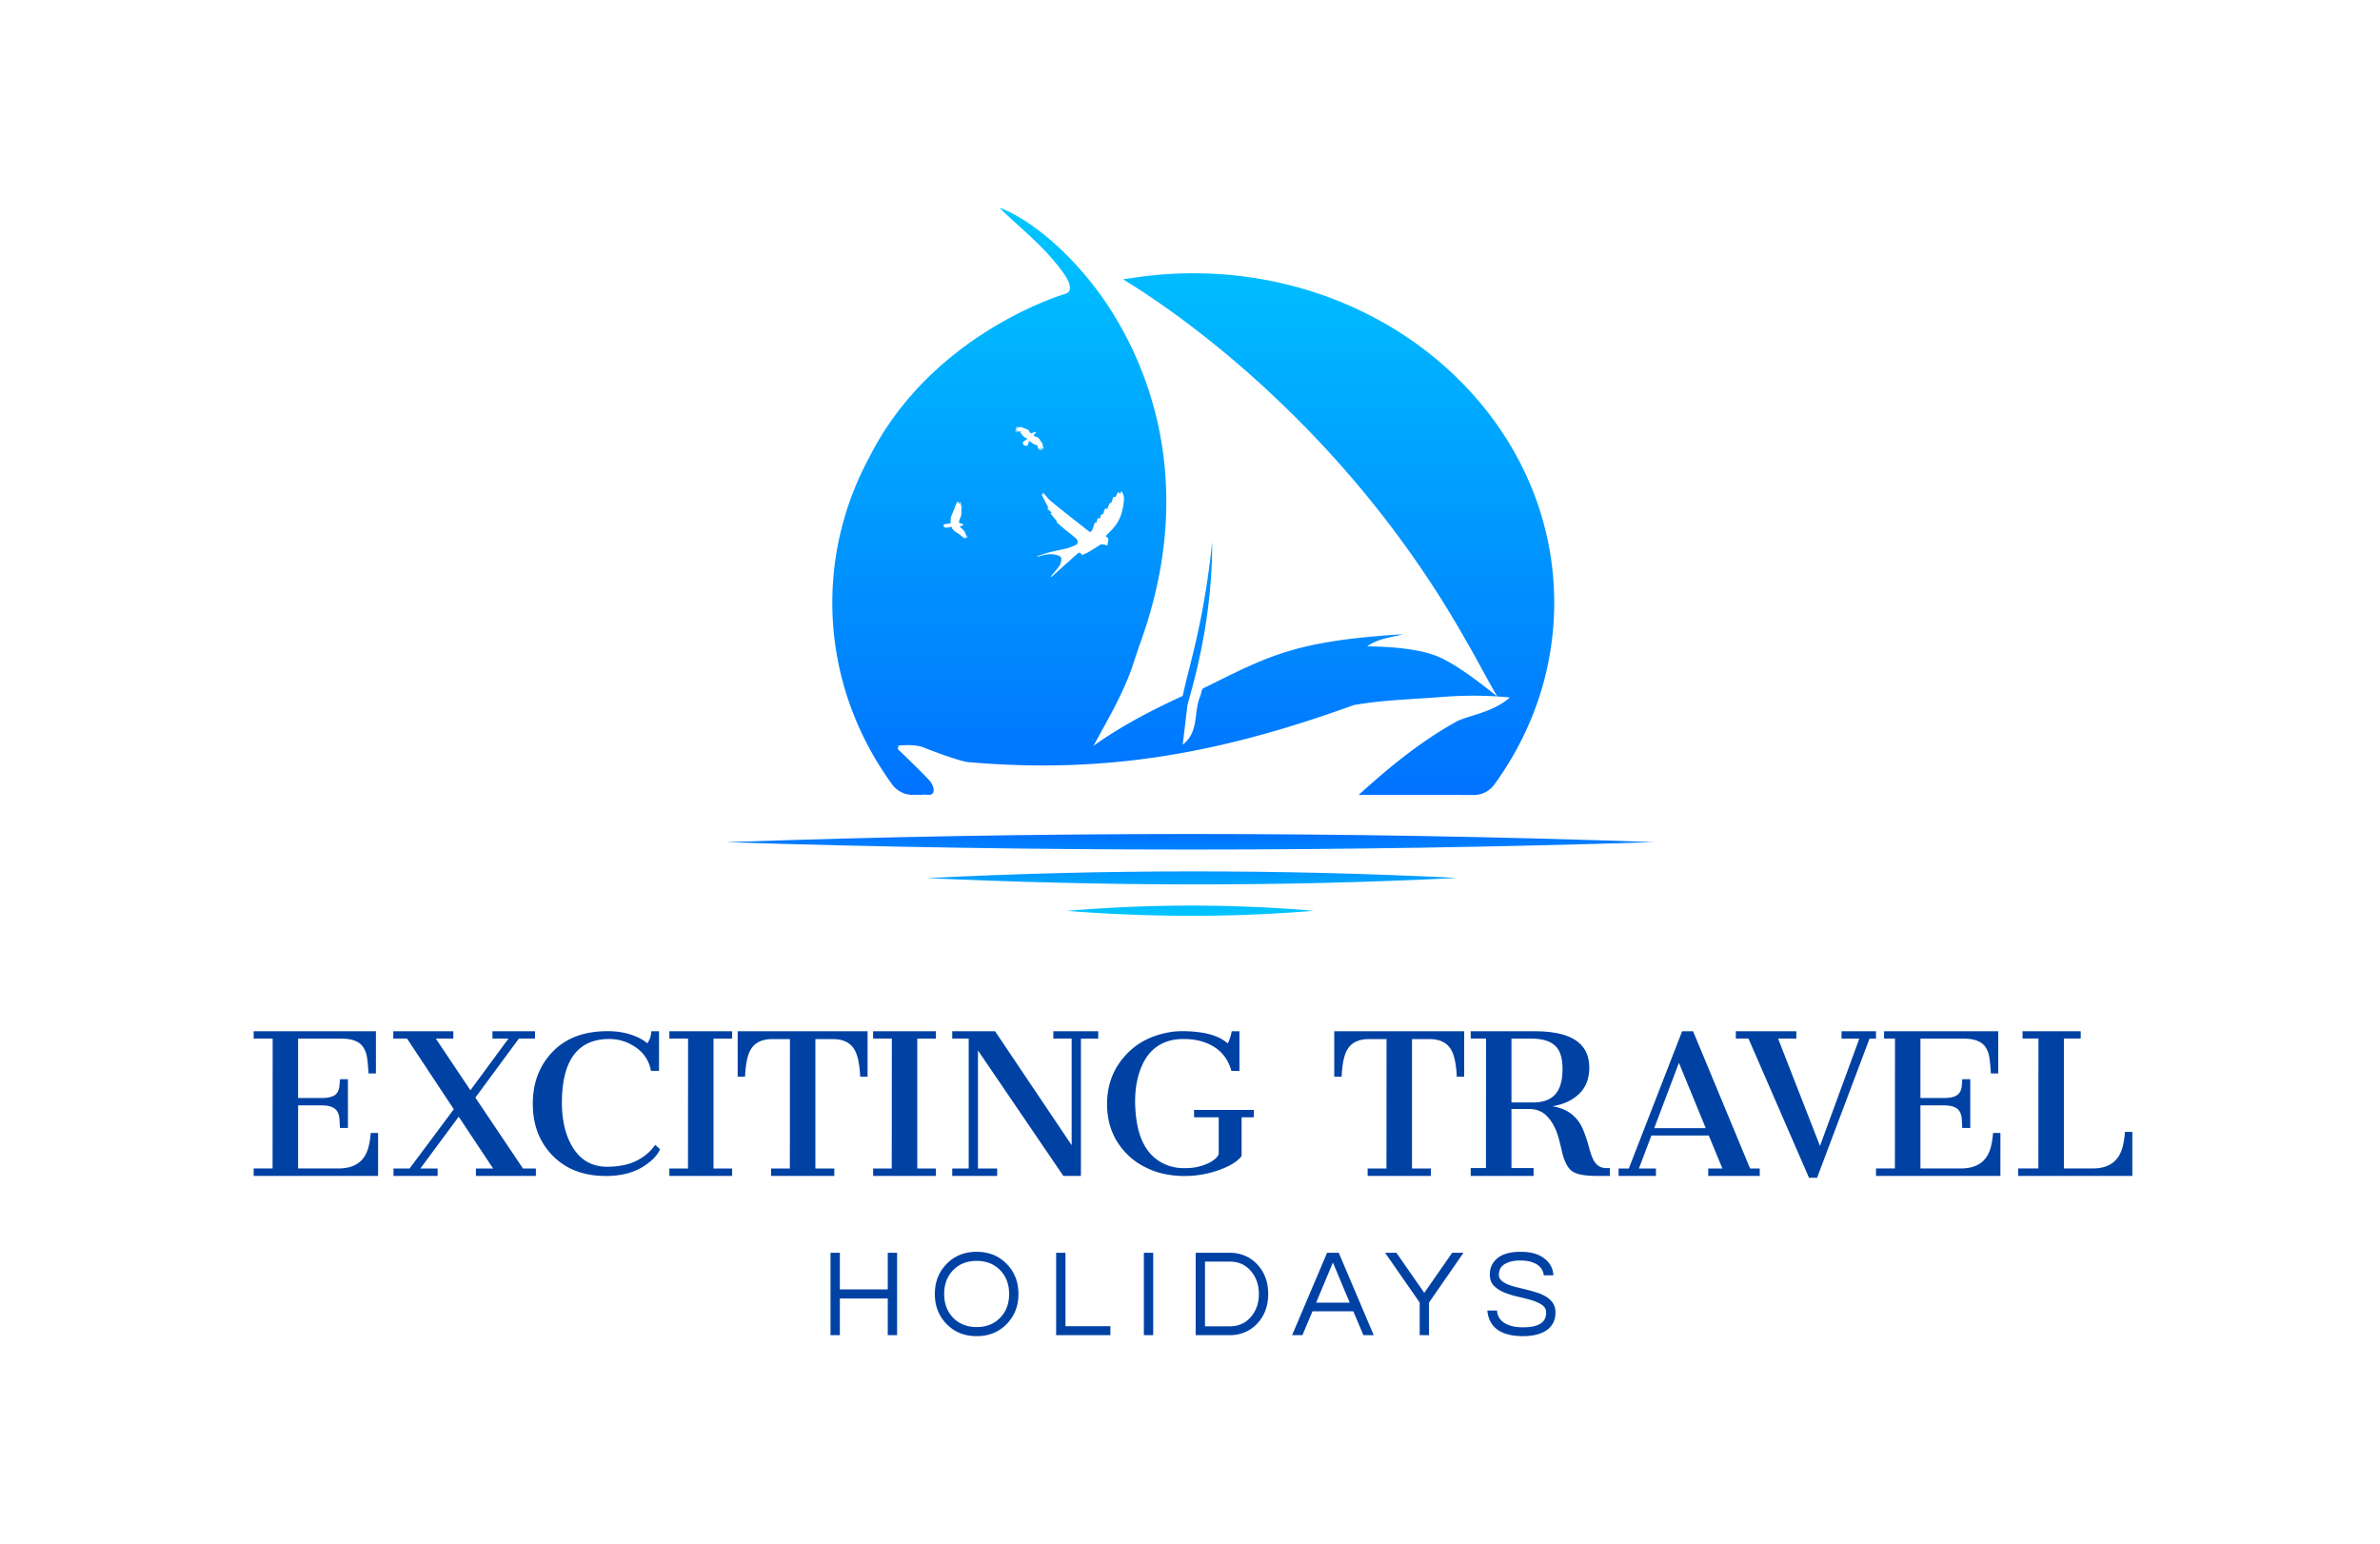
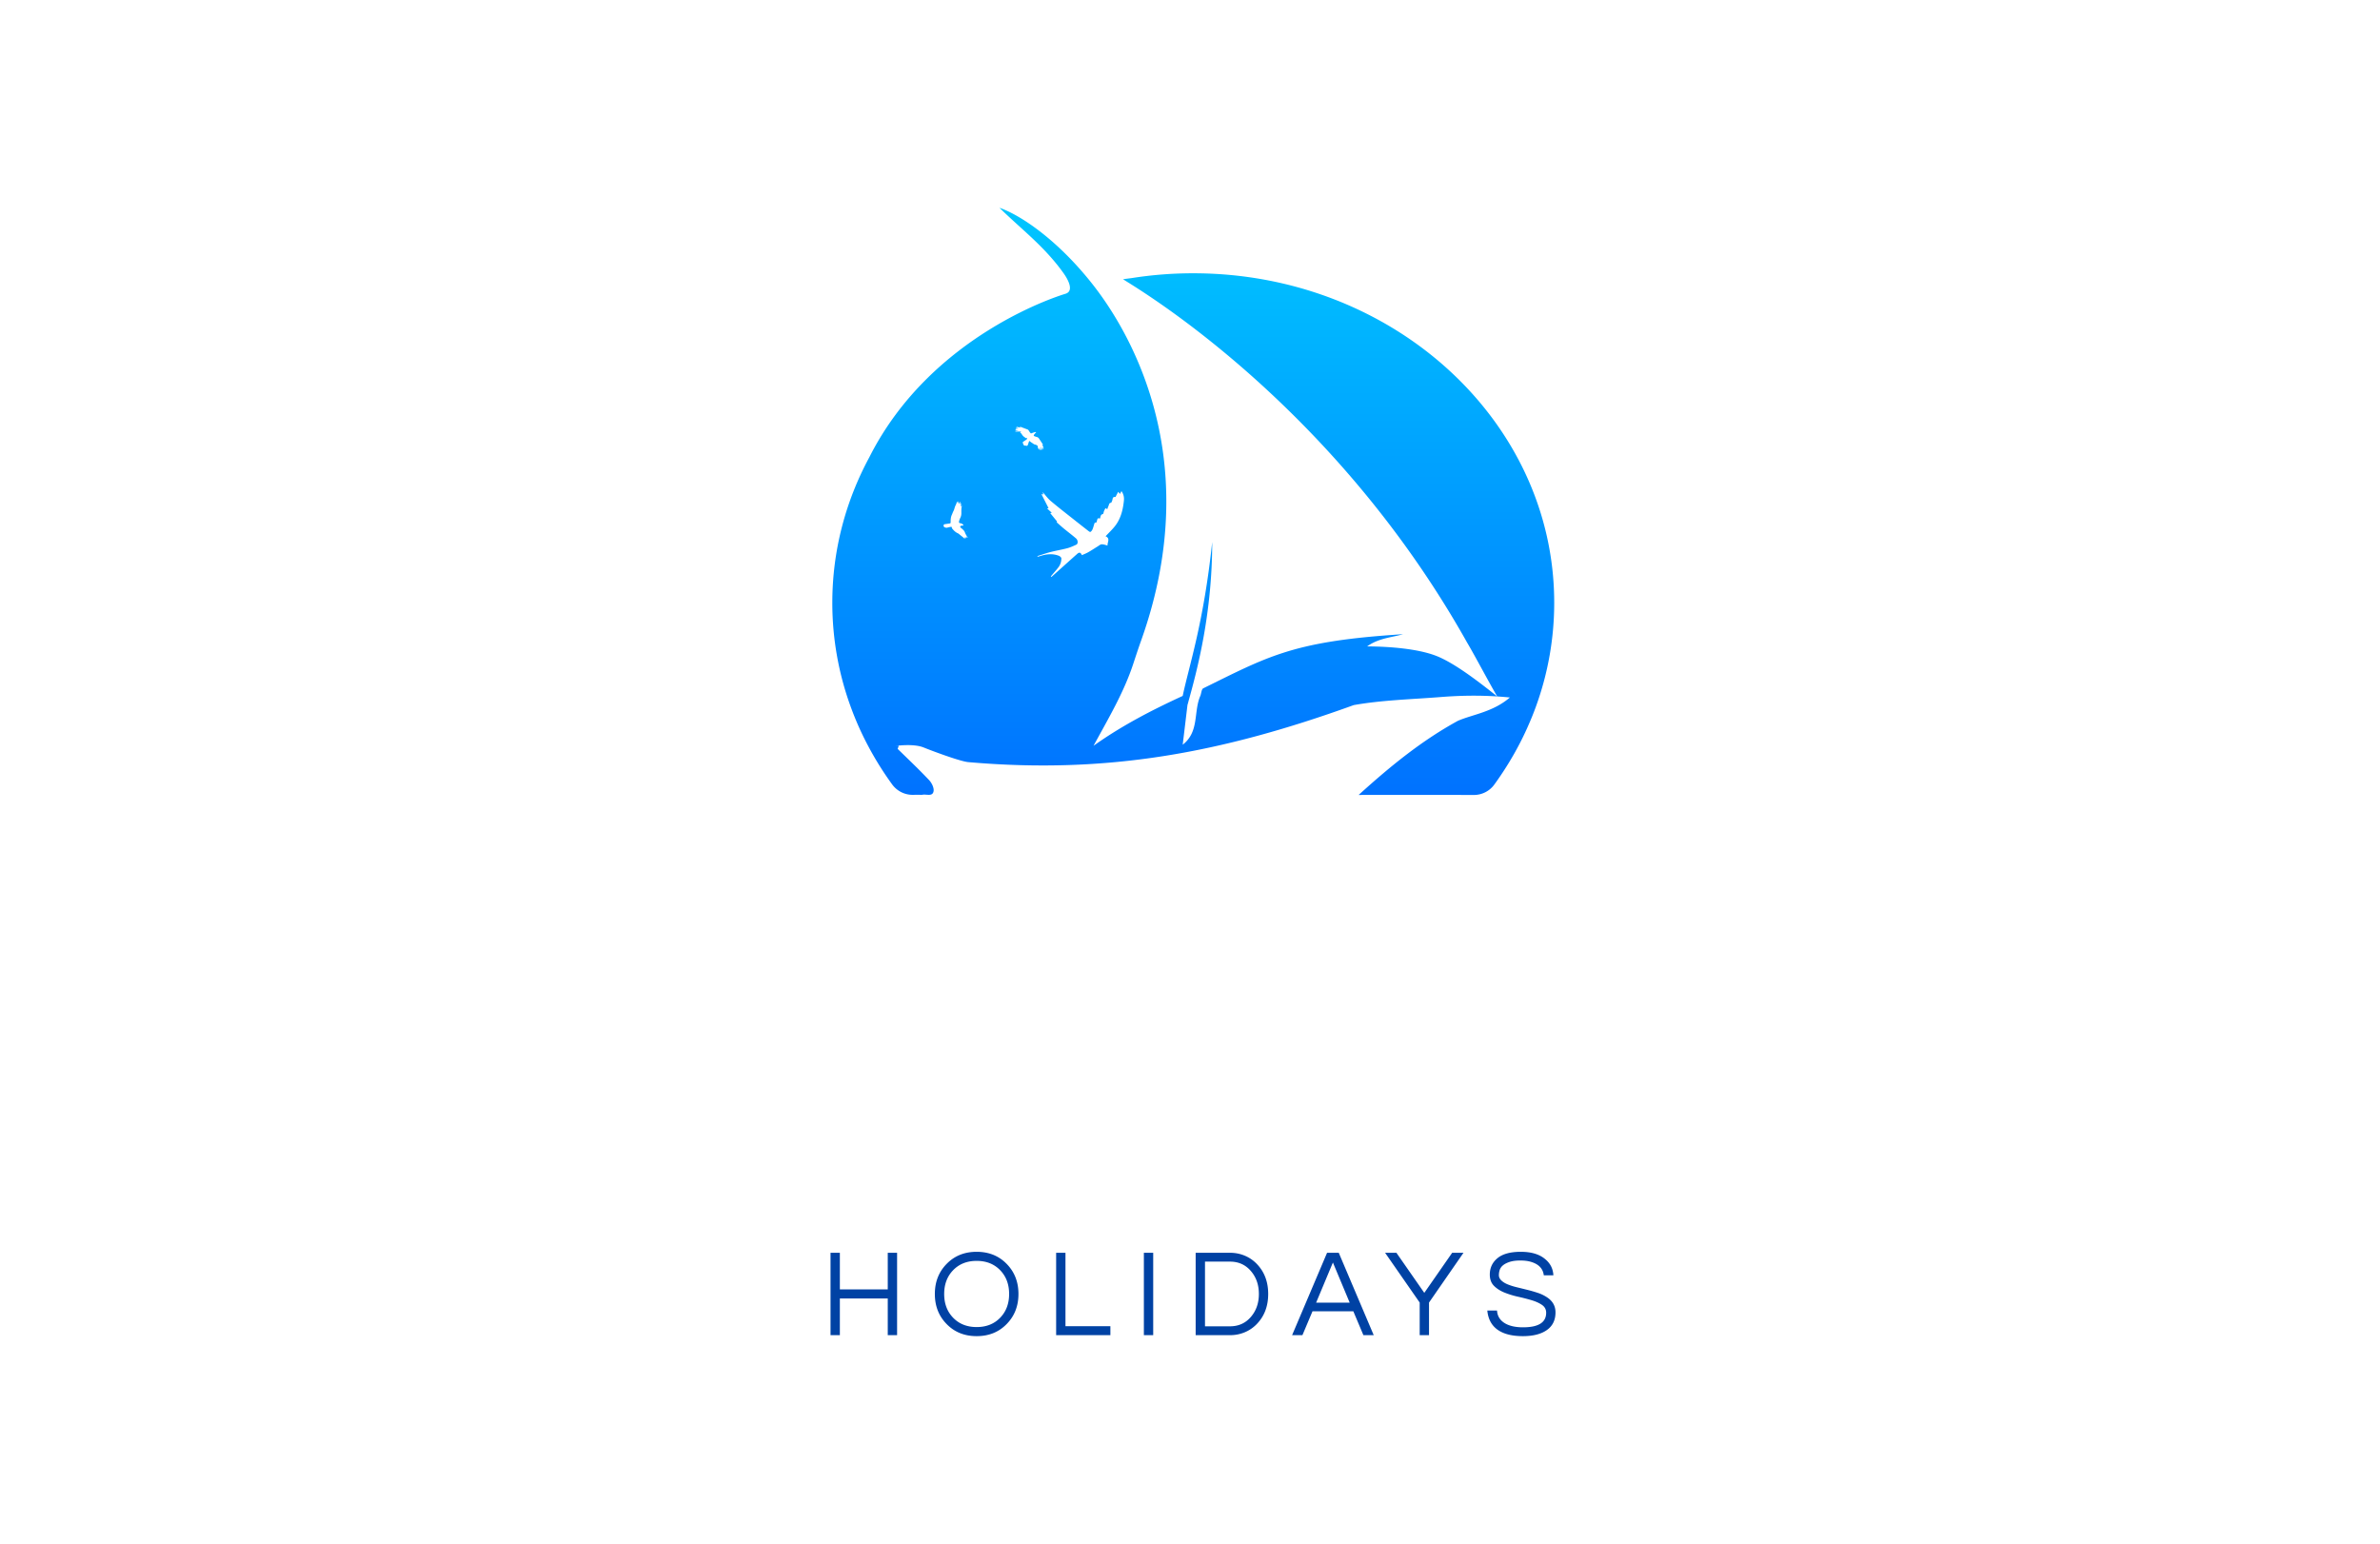
<svg xmlns="http://www.w3.org/2000/svg" width="1919.887" height="1245.718" viewBox="0 0 7652 4965">
  <defs>
    <style> .cls-1 { fill: #0042a4; } .cls-1, .cls-2, .cls-3 { fill-rule: evenodd; } .cls-2 { fill: url(#linear-gradient); } .cls-3 { fill: url(#linear-gradient-2); } </style>
    <linearGradient id="linear-gradient" x1="3826" y1="2944.72" x2="3826" y2="2682.03" gradientUnits="userSpaceOnUse">
      <stop offset="0" stop-color="#00c6ff" />
      <stop offset="1" stop-color="#0072ff" />
    </linearGradient>
    <linearGradient id="linear-gradient-2" x1="3836.5" y1="2556.16" x2="3836.5" y2="668" gradientUnits="userSpaceOnUse">
      <stop offset="0" stop-color="#0072ff" />
      <stop offset="1" stop-color="#00c6ff" />
    </linearGradient>
  </defs>
  <path id="HOLIDAYS" class="cls-1" d="M2854.26,4028.28v117.6h-154v-117.6h-30v264.8h30v-118h154v118h30v-264.8h-30Zm188.6,36.4q-37.2,38.4-37.2,96t37.2,96q37.995,39.6,97.2,39.6t97.2-39.6q37.2-38.4,37.2-96t-37.2-96q-38.01-39.6-97.2-39.6t-97.2,39.6h0Zm20.8,171.6q-28.005-29.595-28-75.6,0-45.99,28-75.6,29.19-30.795,76.4-30.8,47.19,0,76.4,30.8,27.99,29.61,28,75.6t-28,75.6q-29.205,30.81-76.4,30.8t-76.4-30.8h0Zm331.96-208v264.8h174.4v-28.8h-144.4v-236h-30Zm312.07,0h-30v264.8h30v-264.8Zm136.52,0v264.8h111.6a119.355,119.355,0,0,0,45.6-9,114.145,114.145,0,0,0,38.8-26.2q37.2-37.995,37.2-97.2t-37.2-97.2a114.289,114.289,0,0,0-38.8-26.2,119.355,119.355,0,0,0-45.6-9h-111.6Zm30,236.4v-208h80.4q41.595,0,67.6,30.8,25.2,29.61,25.2,73.2t-25.2,73.2q-26.01,30.81-67.6,30.8h-80.4Zm430.08-236.4h-37.6l-112.4,264.8h33.2l32.4-76.8h131.2l32.4,76.8h33.2Zm-72.8,160.4,54-129.2,54,129.2h-108Zm362.99-.4,110.8-160h-36.4l-89.59,128.8-89.61-128.8h-36.4l111.2,160v104.8h30v-104.8Zm258.84-130.6q13.8-4.59,34-4.6t33.8,4q38.4,10.8,42.4,43.6h30.8q-1.59-32-26.8-52.4-27.6-23.19-78-23.2-50,0-74.8,20.4t-24.8,52.8q0,22.8,13.4,36.2t33.6,21.6a272.6,272.6,0,0,0,43.6,13.4q23.4,5.2,43.6,11.2t33.6,15.2q13.41,9.21,13.4,25.2,0,46.8-74.4,46.8-35.6,0-57.2-12.4-24.8-14.4-26.4-41.6h-31.2q3.6,38.4,29.6,59.2,29.2,23.2,84.8,23.2,49.2,0,77-19.6t27.8-56.8q0-31.2-28.4-49.2a122.931,122.931,0,0,0-29.2-13.8q-16.4-5.4-33.4-9.6t-33.4-8.2a209.333,209.333,0,0,1-29.2-9.2q-12.8-5.19-20.6-12.8-7.8-7.59-7.8-16.6a54.8,54.8,0,0,1,2.6-17,33.029,33.029,0,0,1,10.2-14.6Q4839.525,4062.28,4853.32,4057.68Z" />
-   <path id="EXCITING_TRAVEL" data-name="EXCITING TRAVEL" class="cls-1" d="M815.555,3781.04H1215.61V3642.88H1191.9a266.429,266.429,0,0,1-6.39,42.47q-17.025,71.67-96.97,71.67H958.431V3554.26h76q25.23,0,39.37,8.8t17.17,30.89q0.6,6.39,1.07,16,0.45,9.6,1.06,16.96h25.53V3470.05H1093.1q-0.615,6.315-1.06,12.76c-0.31,4.3-.67,8.37-1.07,12.18q-3.045,19.785-16.87,27.67t-39.67,7.89h-76V3339.64H1097.36q54.105,0,71.74,29.52,8.805,14.43,11.55,35.13t4.25,47.31h23.72V3315.93H815.555v23.71h61.1l-0.3,417.38h-60.8v24.02Zm449.525,0h141.96v-23.72h-55.63l123.42-166.58,110.66,166.58h-55.33v23.72h192.73v-23.72h-41.34l-153.21-227.99,139.83-189.69h51.99v-23.71h-136.8v23.71h51.37l-122.2,165.98-111.26-165.98h56.24v-23.71H1264.47v23.71h44.39l150.17,227.08-142.27,190.6h-51.68v23.72Zm795.68-440.4q-45.6-25.005-107.01-25.01-113.385,0-177.07,66.29-63.69,66.315-63.69,167.46t63.84,166.55q63.84,65.415,171.45,65.41,75.69,0,125.85-34.24,36.48-24.7,48.03-51.8l-15.8-14.14q-21.9,32.4-60.35,51.39t-94.08,19q-72.96,0-111.26-63.57-33.135-54.99-34.05-138.08-1.215-209.04,152.6-209.04,46.215,0,85.58,27.34t48.18,75.1h25.84V3315.93h-24.93q-0.615,21.885-12.76,38.74a104.544,104.544,0,0,0-20.37-14.03h0Zm91.29,440.4H2353.9v-23.72h-59.88V3339.64h59.88v-23.71H2152.05v23.71h60.19l-0.3,417.68h-59.89v23.72Zm326.94,0h203.37v-23.72h-60.8V3341.16h56.24q49.845,0,69.61,34.2,15.495,26.8,18.24,86.89h23.71V3315.93H2371.68v146.32h23.71q2.73-60.7,17.93-86.89,19.755-34.2,69.92-34.2h56.54l-0.3,416.16h-60.49v23.72Zm328.2,0h201.85v-23.72h-59.89V3339.64h59.89v-23.71H2807.19v23.71h60.19l-0.3,417.68h-59.89v23.72Zm254.39,0h144.4v-23.72h-61.71V3377.64l274.5,403.4h56.54v-441.4h55.63v-23.71H3386.55v23.71h58.97v342.6l-246.23-366.31H3061.58v23.71h52.9v417.68h-52.9v23.72Zm674.39-456.81q-65.97,16.905-110.05,61.4-66.57,66.75-66.57,164.49t66.27,162.99q32.22,31.755,78.89,49.99,46.65,18.24,103.96,18.24a326.586,326.586,0,0,0,111.11-19.3q53.8-19.3,72.35-45.15V3592.56h39.21v-23.71H3839.02v23.71h79.34V3709.6q-0.915,6.375-9.12,14.44t-22.34,15.2a162.059,162.059,0,0,1-33.29,12q-19.155,4.875-46.51,4.87a154.186,154.186,0,0,1-51.68-8.58q-86.625-31.35-102.14-150.84-10.935-85.77,10.34-149.65,35.265-106.185,141.96-106.18,57.45,0,98.19,25.47t55.33,76.97h25.84V3315.93h-24.63q-6.69,30.075-13.37,39.02-43.17-39.315-147.74-39.32-29.8,0-63.23,8.6h0Zm661.17,456.81h203.37v-23.72h-60.8V3341.16h56.24q49.845,0,69.61,34.2,15.51,26.8,18.24,86.89h23.71V3315.93H4289.83v146.32h23.71q2.73-60.7,17.93-86.89,19.77-34.2,69.92-34.2h56.54l-0.3,416.16h-60.49v23.72Zm331.39-465.11v23.71h49.25l-0.31,416.16h-48.94v25.24h202.15V3755.8h-71.13V3565.81h55.63q33.735,0,55.02,19.76t34.66,54.41q6.375,16.125,16.41,60.19,10.95,48.345,31.92,64.75,20.67,16.125,80.25,16.12h42.87l-0.61-25.24h-12.16q-27.36,0-41.34-27.96-6.39-12.465-14.44-42.41a414.061,414.061,0,0,0-18.7-54.87q-26.445-61.71-97.88-73.57,54.1-8.745,86.33-40.17t32.22-84.29q0-116.595-174.79-116.6H4728.53Zm131.02,228.9V3339.64H4924q56.835,0,80.55,27.76,19.155,22.335,19.15,69.41t-16.41,72.72q-22.5,35.31-77.82,35.3h-69.92Zm344.42,236.21h120.07v-23.72h-54.71l40.12-106.09h184.53l43.77,106.09h-45.6v23.72h165.68v-23.72h-31.01l-183.31-441.39h-35.26L5236.8,3757.32h-32.83v23.72Zm114.6-153.52,79.34-210.06,86.34,210.06H5318.57Zm497.67,159.6h25.84l168.71-447.48h46.82v-23.71h-136.8v23.71h57.15L5851.5,3684.67l-134.67-345.03h58.67v-23.71H5580.95v23.71h40.73Zm215.32-6.08h400.05V3642.88H6407.9a266.429,266.429,0,0,1-6.39,42.47q-17.025,71.67-96.97,71.67H6174.43V3554.26h76q25.23,0,39.37,8.8t17.17,30.89q0.615,6.39,1.07,16t1.06,16.96h25.54V3470.05H6309.1q-0.615,6.315-1.06,12.76c-0.31,4.3-.66,8.37-1.07,12.18q-3.045,19.785-16.87,27.67t-39.67,7.89h-76V3339.64h138.93q54.105,0,71.74,29.52,8.805,14.43,11.55,35.13t4.26,47.31h23.71V3315.93H6031.56v23.71h61.1l-0.31,417.38h-60.79v24.02Zm456.97,0h367.22V3639.57h-23.71a280.209,280.209,0,0,1-6.38,43.7q-17.025,73.755-96.97,73.75h-93.03V3339.34h54.11v-23.41H6502.82v23.41h51.07l-0.3,417.68h-65.06v24.02ZM1784,3385" />
-   <path id="Lines" class="cls-2" d="M5318,2707.73q-1490.46,47.79-2984,.24Q3825.165,2655.515,5318,2707.73ZM2979.63,2823.46q854.385-42.99,1705.53-.53C4116.15,2851.88,3547.11,2849.42,2979.63,2823.46Zm447.88,105.46c265.92-22.27,531.09-23.1,796.25-.41C3958.11,2950.99,3692.45,2949.09,3427.51,2928.92Z" />
-   <path id="Ship" class="cls-3" d="M3107.83,1708.6a8.651,8.651,0,0,0-.17,2.17,16.548,16.548,0,0,0-.92-2.92A6.036,6.036,0,0,1,3107.83,1708.6Zm0,0a8.651,8.651,0,0,0-.17,2.17,16.548,16.548,0,0,0-.92-2.92A6.036,6.036,0,0,1,3107.83,1708.6Zm160.03-335.31-1,2.5c2.08,0.25,4.16.5,6.41,0.75C3271.19,1375.29,3269.52,1374.29,3267.86,1373.29Zm-1.75,4.58-0.67,1.92c1.17,0,2.17-.08,3.25,0,2.08,0.08,4.17.25,6.17,0.17C3272.19,1378.79,3268.86,1379.37,3266.11,1377.87Zm1213.21,663.54,3.5,4.67c9.84-2.17,19.34-4.26,28.18-6.84C4500.16,2039.91,4489.66,2040.57,4479.32,2041.41ZM3106.74,1707.85a16.548,16.548,0,0,1,.92,2.92,8.651,8.651,0,0,1,.17-2.17A3.616,3.616,0,0,0,3106.74,1707.85Zm1.09,0.75a8.651,8.651,0,0,0-.17,2.17,16.548,16.548,0,0,0-.92-2.92A6.036,6.036,0,0,1,3107.83,1708.6Zm0,0a8.651,8.651,0,0,0-.17,2.17,16.548,16.548,0,0,0-.92-2.92A6.036,6.036,0,0,1,3107.83,1708.6Zm0,0a8.651,8.651,0,0,0-.17,2.17,16.548,16.548,0,0,0-.92-2.92A3.616,3.616,0,0,1,3107.83,1708.6ZM2890.2,2396.55l-4.16,11.42q-4.635-4.365-9.25-9C2881.62,2398.05,2886.12,2397.3,2890.2,2396.55Zm217.63-687.95a8.651,8.651,0,0,0-.17,2.17,16.548,16.548,0,0,0-.92-2.92A3.616,3.616,0,0,1,3107.83,1708.6Zm157.61-328.81-0.83,2.25a7.108,7.108,0,0,1-2.51-2.25h3.34Zm1.42-4-0.75,2.08a7.411,7.411,0,0,1-2.75-2.41C3264.52,1375.54,3265.69,1375.71,3266.86,1375.79Zm1.33-3.42-0.33.92a2.2,2.2,0,0,1-.25-0.17c0.08-.25.16-0.5,0.25-0.83C3267.94,1372.29,3268.11,1372.37,3268.19,1372.37ZM4511,2039.24c-8.84,2.58-18.34,4.67-28.18,6.84l-3.5-4.67C4489.66,2040.57,4500.16,2039.91,4511,2039.24ZM3106.74,1707.85a16.548,16.548,0,0,1,.92,2.92,8.651,8.651,0,0,1,.17-2.17A3.616,3.616,0,0,0,3106.74,1707.85Zm1372.58,333.56,3.5,4.67c9.84-2.17,19.34-4.26,28.18-6.84C4500.16,2039.91,4489.66,2040.57,4479.32,2041.41Zm133.03,65.51c-28.51-10.34-63.43-17.17-99.69-21.59-39.34-4.83-80.43-6.66-117.02-6.92,27.34-19.92,58.76-26.25,87.18-32.33l-3.5-4.67c-325.72,22.75-407.57,71.84-610.61,171.78-5.58,2.75-6.25,15.42-9.16,23.59-22.93,50.75-2.67,115.68-57.01,157.77,5.16-42.67,10.25-85.18,15.33-127.77,0.92-3.08,1.83-6.25,2.67-9.42a1.6,1.6,0,0,0,.17-0.91c29.75-106.27,76.68-286.05,76.68-513.59-27.68,261.96-74.52,397.73-94.85,494.83-99.19,45.59-195.87,95.6-286.72,160.36,46.97-86.6,96.97-170.25,127.46-262.69,8.28-25.11,16.51-50.26,25.4-75.15,218.04-610.79-61.83-1026.23-155.28-1145.334C3407.13,779.435,3289.03,694.588,3213.35,668c68.18,67.511,143.83,122.94,206.28,210.7,15.16,21.3,33.76,57.01,6.42,65.761l-0.08.084c-7.92,2.25-429.75,127.1-630.78,525.342C2718.92,1611.08,2676,1770.03,2676,1938.06a974.06,974.06,0,0,0,58.84,333.81c2.09,5.66,4.17,11.25,6.34,16.91,4.25,11.09,8.67,22.01,13.25,32.84q17.88,42.015,39.51,82.1c2.83,5.34,5.75,10.59,8.67,15.84a1018.234,1018.234,0,0,0,55.67,88.51c3.29,4.74,6.66,9.4,10.03,14.05a81.287,81.287,0,0,0,65.82,33.63h1.33c2.09,0,4.17-.08,6.34-0.08,3.58-.09,7.33-0.09,11.17-0.17,4.58,0,9.33.67,13.83-.17,12.5-2,31.67,6.67,34.76-11.17,1.92-11.08-6.09-27.17-14.67-36.09-31.51-33.34-64.76-64.92-100.85-100.1q-4.635-4.365-9.25-9c4.83-.92,61.01-8.75,93.51,4.75,25.34,10.34,116.61,44.51,142.86,46.84,447.08,39.01,814.45-29.75,1239.28-183.36,90.1-16.09,186.06-18.51,278.74-25.84,59.6-4.75,120.28-6.08,182.62-2C4760.71,2197.35,4674.86,2129.34,4612.35,2106.92ZM3107.83,1708.6a8.651,8.651,0,0,0-.17,2.17,16.548,16.548,0,0,0-.92-2.92A3.616,3.616,0,0,1,3107.83,1708.6Zm-1.09,22c-0.16.17-.25,0.34-0.41,0.5-1.5-1.16-2.92-2.33-4.75-3.83,0.16,2.17.33,3.75,0.5,6a42.512,42.512,0,0,0-4.17-4.33c-3.58-3-7.34-5.92-11-8.84-2.59-2-4.92-4.42-7.84-5.67-6.58-2.83-11.33-7.66-16-12.83-1.25-1.34-2.67-3.25-2.75-4.92-0.08-3.08-1.83-2.83-3.67-2.5a75.012,75.012,0,0,0-10.42,2.25c-3.75,1.17-7.08,0-10.25-1.67-2.5-1.33-3.08-6.5-.75-8.33,1-.83,2.67-1,4.17-1.17,5.08-.83,10.17-1.41,15.25-2.33a3.174,3.174,0,0,0,1.75-2.42c0-8.33,0-16.67,3.59-24.5,1.58-3.67,3-7.34,4.58-11.01,0.83-1.83,2-3.66,2.67-5.58,1.5-4.17,2.41-8.58,4.16-12.59,1.92-4.33,4.5-8.33,4.59-13.25a4.447,4.447,0,0,1,.75-1.16c1,2.08,1.83,3.91,3.08,6.5,0.5-2.92.75-4.92,1.09-6.92h0.83c0.58,2.5,1.08,5,1.75,8.25,1.25-2.83,2.25-5,3.25-7.17,0.25,0.09.5,0.17,0.67,0.25-0.09,2.67-.25,5.25-0.42,8.42,1.33-1.75,2.25-2.83,3.42-4.42-0.5,4.09-.92,7.5-1.34,11.59,1.59-1.67,2.67-2.84,3.84-4-2.42,8.58-2,17.17-2,25.67a32.011,32.011,0,0,1-3.59,14.92,47.765,47.765,0,0,0-3.75,10.67c-1,4,.5,6,4.59,6.33,3.91,0.34,6.5,2.75,9,5.25,0.5,0.59.25,1.84,0.33,2.75-0.25-.33-0.5-0.66-0.66-0.91-2.34.33-4.76,0.33-6.84,1.08-3.42,1.25-3.75,3.58-1.08,6.17,1.08,1.08,2.66,1.83,3.83,3,2.58,2.5,5.42,4.83,7.5,7.83,1.92,2.75,2.59,6.34,4.34,9.34,1.5,2.66,2.08,6.33,6.08,7.08-0.17.25-.33,0.5-0.5,0.75-1.08-.41-2.17-0.75-3.25-1.16-0.08.25-.25,0.58-0.33,0.83,1.91,0.92,3.83,1.92,6.58,3.33-3.33-.16-5.75-0.25-8.42-0.41C3105.41,1728.6,3106.08,1729.6,3106.74,1730.6Zm216.46-303.05c-3.17-2.42-6.75-4.33-9.92-6.83a1.849,1.849,0,0,0-.5-0.34c-3.25-3.17-3.75-3-5.25,1.59-1,3-1.83,6.08-3.08,9-0.92,2-2.5,3.66-5.17,2a1.986,1.986,0,0,0-1,0c-5,.58-7.67-1.25-8.84-6.34-0.08-.16-0.08-0.41-0.16-0.58-1.75-3.83-1.84-3.92,1.75-6.42,2.75-2,5.58-3.75,8.5-5.58,2.42-1.59,2.83-3.75,2.08-6.75-3.25,3.58-5-.25-7.17-1.34-2.16-1.16-4-3.16-5.83-5a19.719,19.719,0,0,1-3.08-3.92,0.958,0.958,0,0,1,.16-0.83c-0.91-1-1.83-1.75-2.58-2.5a4.04,4.04,0,0,0-.83-1.08c-4.01-1.42-1.25-2.59.83-4.34a20.641,20.641,0,0,0-4.17-.83c-3.75,0-7.5.33-11.25,0.42a17.518,17.518,0,0,1-4-.92v-0.83c3.42-.67,6.83-1.34,11-2.17-3.5-1.08-7.08-.17-10.08-1.92a7.108,7.108,0,0,1-2.51-2.25h3.34l0.67-1.92a7.411,7.411,0,0,1-2.75-2.41c1.16,0.08,2.33.25,3.5,0.33l1-2.5a2.2,2.2,0,0,1-.25-0.17c0.08-.25.16-0.5,0.25-0.83,0.08,0,.25.08,0.33,0.08,4.33,0.92,8.58,1.75,13.25,2.67-1.08-1-1.83-1.67-3.17-2.92,1.25,0.17,1.92.09,2.59,0.25,5.58,2.09,11.17,4.25,16.83,6.34a27.706,27.706,0,0,0,3.42,1.25,10.506,10.506,0,0,1,7.09,5.5,53.421,53.421,0,0,0,4.66,6.67c1.25,1.75,2.59,1.58,4.67.66a80.788,80.788,0,0,1,11-3.58c0.75-.17,1.67.42,3.09,0.75-1,.92-1.67,1.42-2.17,2a64.99,64.99,0,0,0-4.92,5.75c-1.58,2.25-1,3.75,1.5,4.92a47.564,47.564,0,0,0,6.67,2.25,12.6,12.6,0,0,1,8.42,6.08c4,6.17,8.08,12.17,12.08,18.34a1.73,1.73,0,0,1,.17,1.75c-0.83-.75-1.67-1.42-3.17-2.67,2,4.42,3.75,8.25,5.42,12.09l-0.5.5c-0.92-.58-1.83-1.25-3.17-2.08,0.67,2.25,1.25,4.08,2,6.25-3,.08-3.25-2.25-4.08-3.84a27.842,27.842,0,0,0-2.83-5.08c0.91,3.58,1.75,7.25,2.58,11.08-2.75-.16-3.33-2.16-4-3.91a58.165,58.165,0,0,1-2-6.09v10.34a1.455,1.455,0,0,0-.58.41c-0.92-1.58-1.84-3.25-2.67-4.66-0.67-.17-1.92-0.17-2.08-0.67a42.062,42.062,0,0,1-1.92-6.59,17.9,17.9,0,0,1,0-3.66,6.79,6.79,0,0,1-2.09.5C3331.78,1428.97,3326.62,1430.22,3323.2,1427.55Zm155.28,357.56c-4-8.92-8.17-10.25-15.09-4.16-22.75,20.17-45.34,40.59-68.01,60.84-4.92,4.42-9.92,8.83-14.92,13.25-0.67-.58-1.25-1.08-1.92-1.67,8.17-9.75,16.67-19.25,24.51-29.33a46.156,46.156,0,0,0,9.33-28.84c0-2.84-4.83-6.92-8.33-8.25-21.67-8.34-43.18-4.75-64.43,2.41a5.974,5.974,0,0,1-2.42.34c-0.5,0-.91-0.42-2.58-1.42,14.92-4.67,28.67-9.58,42.84-13.25,17.84-4.59,36.01-7.5,53.76-12.17,10.08-2.75,19.84-7.08,29.34-11.59,6-2.75,5.66-14.33-1-20.08-12.92-11.09-26.51-21.26-39.68-32.09-7.66-6.34-15-13.17-23-20.17,0.33-.25,1.33-1,2.17-1.59-7.34-8.91-14.67-18-22.42-27.5,1.08-.25,2.33-0.5,5.08-1-5.33-4.84-10-9.17-15.34-14.17,2.34-.33,4-0.58,4.92-0.67-7.42-14.58-14.92-29.33-23.09-45.42,3,0.75,4.34,1.08,6.34,1.5-0.84-2.92-1.59-5.42-2.34-8,8.92,10,16.67,21,26.68,29.34,26.25,22.08,53.51,43,80.34,64.34q19.26,15.255,38.76,30.42c2.42,1.92,6.42,5,7.84,4.17,3-1.67,5.5-5.25,6.91-8.59,2.42-5.75,3.84-11.91,5.75-17.83,0.42-1.25,1.42-3.42,1.84-3.42,6.58,1.08,5.83-4.25,6.92-7.83,1.33-4.75,3-8.59,8.75-4.84,3.16-5.42,1.41-13.25,10-15,1.83-.42,2.25-6.5,3.67-9.75,1.25-3.09,2.91-5.92,4.58-9.17,2.25,1.25,3.83,2.17,5.75,3.25,1.42-3.67,2.5-7.17,4-10.42,1.92-4,1.59-9.67,8.25-10.17,1.17-.08,2-3.58,3.09-5.5,2.75-4.92-.09-14.5,10.83-13,0.67,0,1.92-3.08,2.75-4.83,2-3.67,3.84-7.34,6.17-11.84,2.17,2.42,3.92,4.33,6,6.75,1.5-2.92,2.84-5.58,4.5-9,7.17,9.84,9.01,20.42,7.92,30.84-3.08,29.42-10,57.93-28.75,81.76-9.09,11.5-19.92,21.67-30.18,32.59,16.51,6.75,4.84,20.76,6.42,29.76-5.92-1.34-12.42-4.17-18.83-3.92-4.34.08-8.76,4.17-12.92,6.75-10.01,6.09-19.67,12.59-29.76,18.34C3492.81,1779.11,3485.48,1781.86,3478.48,1785.11ZM4997,1938.06a975.364,975.364,0,0,1-58.76,333.72c-7.84,21.59-16.42,42.76-25.76,63.68-1.75,4.08-3.58,8.17-5.5,12.17-2.41,5.5-5,10.83-7.58,16.25-2.08,4.34-4.17,8.67-6.34,12.92-0.33.67-.66,1.33-1,2-2.5,5-5,9.92-7.58,14.84-4.25,8.08-8.59,16.08-13,24.08-2.09,3.84-4.25,7.59-6.42,11.34-3.67,6.33-7.42,12.67-11.17,19-12.17,20.17-25.09,40.01-38.59,59.35-0.25.33-.5,0.75-0.75,1.08-3.42,4.92-6.92,9.75-10.42,14.59a81.177,81.177,0,0,1-65.68,33.09c-12.67,0-25.33-.09-38-0.09-105.69-.16-213.71,0-332.23,0,105.94-96.18,205.45-176.03,318.81-238.21l0.08-.08c47.93-20.75,112.6-28.01,167.36-75.1-13.67-1.33-27.25-2.5-40.67-3.33-24.67-41.34-71.68-130.9-96.35-172.32-442.8-790.43-1092.86-1157.831-1105.53-1168.5h-0.09c-0.25-.249-0.58-0.5-0.83-0.75,8.92-1.25,17.84-2.417,26.67-3.5a2.142,2.142,0,0,1,1-.166,1267.092,1267.092,0,0,1,197.87-15.42C4477.49,878.7,4997,1353.04,4997,1938.06Z" />
+   <path id="Ship" class="cls-3" d="M3107.83,1708.6a8.651,8.651,0,0,0-.17,2.17,16.548,16.548,0,0,0-.92-2.92A6.036,6.036,0,0,1,3107.83,1708.6Zm0,0a8.651,8.651,0,0,0-.17,2.17,16.548,16.548,0,0,0-.92-2.92A6.036,6.036,0,0,1,3107.83,1708.6Zm160.03-335.31-1,2.5c2.08,0.25,4.16.5,6.41,0.75C3271.19,1375.29,3269.52,1374.29,3267.86,1373.29Zm-1.75,4.58-0.67,1.92c1.17,0,2.17-.08,3.25,0,2.08,0.08,4.17.25,6.17,0.17C3272.19,1378.79,3268.86,1379.37,3266.11,1377.87Zm1213.21,663.54,3.5,4.67c9.84-2.17,19.34-4.26,28.18-6.84C4500.16,2039.91,4489.66,2040.57,4479.32,2041.41ZM3106.74,1707.85a16.548,16.548,0,0,1,.92,2.92,8.651,8.651,0,0,1,.17-2.17A3.616,3.616,0,0,0,3106.74,1707.85Zm1.09,0.75a8.651,8.651,0,0,0-.17,2.17,16.548,16.548,0,0,0-.92-2.92A6.036,6.036,0,0,1,3107.83,1708.6Zm0,0a8.651,8.651,0,0,0-.17,2.17,16.548,16.548,0,0,0-.92-2.92A6.036,6.036,0,0,1,3107.83,1708.6Zm0,0a8.651,8.651,0,0,0-.17,2.17,16.548,16.548,0,0,0-.92-2.92A3.616,3.616,0,0,1,3107.83,1708.6ZM2890.2,2396.55l-4.16,11.42q-4.635-4.365-9.25-9C2881.62,2398.05,2886.12,2397.3,2890.2,2396.55Zm217.63-687.95a8.651,8.651,0,0,0-.17,2.17,16.548,16.548,0,0,0-.92-2.92A3.616,3.616,0,0,1,3107.83,1708.6Zm157.61-328.81-0.83,2.25a7.108,7.108,0,0,1-2.51-2.25h3.34Zm1.42-4-0.75,2.08a7.411,7.411,0,0,1-2.75-2.41C3264.52,1375.54,3265.69,1375.71,3266.86,1375.79Zm1.33-3.42-0.33.92a2.2,2.2,0,0,1-.25-0.17c0.08-.25.16-0.5,0.25-0.83C3267.94,1372.29,3268.11,1372.37,3268.19,1372.37ZM4511,2039.24c-8.84,2.58-18.34,4.67-28.18,6.84l-3.5-4.67C4489.66,2040.57,4500.16,2039.91,4511,2039.24ZM3106.74,1707.85a16.548,16.548,0,0,1,.92,2.92,8.651,8.651,0,0,1,.17-2.17A3.616,3.616,0,0,0,3106.74,1707.85Zm1372.58,333.56,3.5,4.67c9.84-2.17,19.34-4.26,28.18-6.84C4500.16,2039.91,4489.66,2040.57,4479.32,2041.41Zm133.03,65.51c-28.51-10.34-63.43-17.17-99.69-21.59-39.34-4.83-80.43-6.66-117.02-6.92,27.34-19.92,58.76-26.25,87.18-32.33l-3.5-4.67c-325.72,22.75-407.57,71.84-610.61,171.78-5.58,2.75-6.25,15.42-9.16,23.59-22.93,50.75-2.67,115.68-57.01,157.77,5.16-42.67,10.25-85.18,15.33-127.77,0.92-3.08,1.83-6.25,2.67-9.42a1.6,1.6,0,0,0,.17-0.91c29.75-106.27,76.68-286.05,76.68-513.59-27.68,261.96-74.52,397.73-94.85,494.83-99.19,45.59-195.87,95.6-286.72,160.36,46.97-86.6,96.97-170.25,127.46-262.69,8.28-25.11,16.51-50.26,25.4-75.15,218.04-610.79-61.83-1026.23-155.28-1145.334C3407.13,779.435,3289.03,694.588,3213.35,668c68.18,67.511,143.83,122.94,206.28,210.7,15.16,21.3,33.76,57.01,6.42,65.761l-0.08.084c-7.92,2.25-429.75,127.1-630.78,525.342C2718.92,1611.08,2676,1770.03,2676,1938.06a974.06,974.06,0,0,0,58.84,333.81c2.09,5.66,4.17,11.25,6.34,16.91,4.25,11.09,8.67,22.01,13.25,32.84q17.88,42.015,39.51,82.1c2.83,5.34,5.75,10.59,8.67,15.84a1018.234,1018.234,0,0,0,55.67,88.51c3.29,4.74,6.66,9.4,10.03,14.05a81.287,81.287,0,0,0,65.82,33.63h1.33c2.09,0,4.17-.08,6.34-0.08,3.58-.09,7.33-0.09,11.17-0.17,4.58,0,9.33.67,13.83-.17,12.5-2,31.67,6.67,34.76-11.17,1.92-11.08-6.09-27.17-14.67-36.09-31.51-33.34-64.76-64.92-100.85-100.1q-4.635-4.365-9.25-9c4.83-.92,61.01-8.75,93.51,4.75,25.34,10.34,116.61,44.51,142.86,46.84,447.08,39.01,814.45-29.75,1239.28-183.36,90.1-16.09,186.06-18.51,278.74-25.84,59.6-4.75,120.28-6.08,182.62-2C4760.71,2197.35,4674.86,2129.34,4612.35,2106.92ZM3107.83,1708.6a8.651,8.651,0,0,0-.17,2.17,16.548,16.548,0,0,0-.92-2.92Zm-1.09,22c-0.16.17-.25,0.34-0.41,0.5-1.5-1.16-2.92-2.33-4.75-3.83,0.16,2.17.33,3.75,0.5,6a42.512,42.512,0,0,0-4.17-4.33c-3.58-3-7.34-5.92-11-8.84-2.59-2-4.92-4.42-7.84-5.67-6.58-2.83-11.33-7.66-16-12.83-1.25-1.34-2.67-3.25-2.75-4.92-0.08-3.08-1.83-2.83-3.67-2.5a75.012,75.012,0,0,0-10.42,2.25c-3.75,1.17-7.08,0-10.25-1.67-2.5-1.33-3.08-6.5-.75-8.33,1-.83,2.67-1,4.17-1.17,5.08-.83,10.17-1.41,15.25-2.33a3.174,3.174,0,0,0,1.75-2.42c0-8.33,0-16.67,3.59-24.5,1.58-3.67,3-7.34,4.58-11.01,0.83-1.83,2-3.66,2.67-5.58,1.5-4.17,2.41-8.58,4.16-12.59,1.92-4.33,4.5-8.33,4.59-13.25a4.447,4.447,0,0,1,.75-1.16c1,2.08,1.83,3.91,3.08,6.5,0.5-2.92.75-4.92,1.09-6.92h0.83c0.58,2.5,1.08,5,1.75,8.25,1.25-2.83,2.25-5,3.25-7.17,0.25,0.09.5,0.17,0.67,0.25-0.09,2.67-.25,5.25-0.42,8.42,1.33-1.75,2.25-2.83,3.42-4.42-0.5,4.09-.92,7.5-1.34,11.59,1.59-1.67,2.67-2.84,3.84-4-2.42,8.58-2,17.17-2,25.67a32.011,32.011,0,0,1-3.59,14.92,47.765,47.765,0,0,0-3.75,10.67c-1,4,.5,6,4.59,6.33,3.91,0.34,6.5,2.75,9,5.25,0.5,0.59.25,1.84,0.33,2.75-0.25-.33-0.5-0.66-0.66-0.91-2.34.33-4.76,0.33-6.84,1.08-3.42,1.25-3.75,3.58-1.08,6.17,1.08,1.08,2.66,1.83,3.83,3,2.58,2.5,5.42,4.83,7.5,7.83,1.92,2.75,2.59,6.34,4.34,9.34,1.5,2.66,2.08,6.33,6.08,7.08-0.17.25-.33,0.5-0.5,0.75-1.08-.41-2.17-0.75-3.25-1.16-0.08.25-.25,0.58-0.33,0.83,1.91,0.92,3.83,1.92,6.58,3.33-3.33-.16-5.75-0.25-8.42-0.41C3105.41,1728.6,3106.08,1729.6,3106.74,1730.6Zm216.46-303.05c-3.17-2.42-6.75-4.33-9.92-6.83a1.849,1.849,0,0,0-.5-0.34c-3.25-3.17-3.75-3-5.25,1.59-1,3-1.83,6.08-3.08,9-0.92,2-2.5,3.66-5.17,2a1.986,1.986,0,0,0-1,0c-5,.58-7.67-1.25-8.84-6.34-0.08-.16-0.08-0.41-0.16-0.58-1.75-3.83-1.84-3.92,1.75-6.42,2.75-2,5.58-3.75,8.5-5.58,2.42-1.59,2.83-3.75,2.08-6.75-3.25,3.58-5-.25-7.17-1.34-2.16-1.16-4-3.16-5.83-5a19.719,19.719,0,0,1-3.08-3.92,0.958,0.958,0,0,1,.16-0.83c-0.91-1-1.83-1.75-2.58-2.5a4.04,4.04,0,0,0-.83-1.08c-4.01-1.42-1.25-2.59.83-4.34a20.641,20.641,0,0,0-4.17-.83c-3.75,0-7.5.33-11.25,0.42a17.518,17.518,0,0,1-4-.92v-0.83c3.42-.67,6.83-1.34,11-2.17-3.5-1.08-7.08-.17-10.08-1.92a7.108,7.108,0,0,1-2.51-2.25h3.34l0.67-1.92a7.411,7.411,0,0,1-2.75-2.41c1.16,0.08,2.33.25,3.5,0.33l1-2.5a2.2,2.2,0,0,1-.25-0.17c0.08-.25.16-0.5,0.25-0.83,0.08,0,.25.08,0.33,0.08,4.33,0.92,8.58,1.75,13.25,2.67-1.08-1-1.83-1.67-3.17-2.92,1.25,0.17,1.92.09,2.59,0.25,5.58,2.09,11.17,4.25,16.83,6.34a27.706,27.706,0,0,0,3.42,1.25,10.506,10.506,0,0,1,7.09,5.5,53.421,53.421,0,0,0,4.66,6.67c1.25,1.75,2.59,1.58,4.67.66a80.788,80.788,0,0,1,11-3.58c0.75-.17,1.67.42,3.09,0.75-1,.92-1.67,1.42-2.17,2a64.99,64.99,0,0,0-4.92,5.75c-1.58,2.25-1,3.75,1.5,4.92a47.564,47.564,0,0,0,6.67,2.25,12.6,12.6,0,0,1,8.42,6.08c4,6.17,8.08,12.17,12.08,18.34a1.73,1.73,0,0,1,.17,1.75c-0.83-.75-1.67-1.42-3.17-2.67,2,4.42,3.75,8.25,5.42,12.09l-0.5.5c-0.92-.58-1.83-1.25-3.17-2.08,0.67,2.25,1.25,4.08,2,6.25-3,.08-3.25-2.25-4.08-3.84a27.842,27.842,0,0,0-2.83-5.08c0.91,3.58,1.75,7.25,2.58,11.08-2.75-.16-3.33-2.16-4-3.91a58.165,58.165,0,0,1-2-6.09v10.34a1.455,1.455,0,0,0-.58.41c-0.92-1.58-1.84-3.25-2.67-4.66-0.67-.17-1.92-0.17-2.08-0.67a42.062,42.062,0,0,1-1.92-6.59,17.9,17.9,0,0,1,0-3.66,6.79,6.79,0,0,1-2.09.5C3331.78,1428.97,3326.62,1430.22,3323.2,1427.55Zm155.28,357.56c-4-8.92-8.17-10.25-15.09-4.16-22.75,20.17-45.34,40.59-68.01,60.84-4.92,4.42-9.92,8.83-14.92,13.25-0.67-.58-1.25-1.08-1.92-1.67,8.17-9.75,16.67-19.25,24.51-29.33a46.156,46.156,0,0,0,9.33-28.84c0-2.84-4.83-6.92-8.33-8.25-21.67-8.34-43.18-4.75-64.43,2.41a5.974,5.974,0,0,1-2.42.34c-0.5,0-.91-0.42-2.58-1.42,14.92-4.67,28.67-9.58,42.84-13.25,17.84-4.59,36.01-7.5,53.76-12.17,10.08-2.75,19.84-7.08,29.34-11.59,6-2.75,5.66-14.33-1-20.08-12.92-11.09-26.51-21.26-39.68-32.09-7.66-6.34-15-13.17-23-20.17,0.33-.25,1.33-1,2.17-1.59-7.34-8.91-14.67-18-22.42-27.5,1.08-.25,2.33-0.5,5.08-1-5.33-4.84-10-9.17-15.34-14.17,2.34-.33,4-0.58,4.92-0.67-7.42-14.58-14.92-29.33-23.09-45.42,3,0.75,4.34,1.08,6.34,1.5-0.84-2.92-1.59-5.42-2.34-8,8.92,10,16.67,21,26.68,29.34,26.25,22.08,53.51,43,80.34,64.34q19.26,15.255,38.76,30.42c2.42,1.92,6.42,5,7.84,4.17,3-1.67,5.5-5.25,6.91-8.59,2.42-5.75,3.84-11.91,5.75-17.83,0.42-1.25,1.42-3.42,1.84-3.42,6.58,1.08,5.83-4.25,6.92-7.83,1.33-4.75,3-8.59,8.75-4.84,3.16-5.42,1.41-13.25,10-15,1.83-.42,2.25-6.5,3.67-9.75,1.25-3.09,2.91-5.92,4.58-9.17,2.25,1.25,3.83,2.17,5.75,3.25,1.42-3.67,2.5-7.17,4-10.42,1.92-4,1.59-9.67,8.25-10.17,1.17-.08,2-3.58,3.09-5.5,2.75-4.92-.09-14.5,10.83-13,0.67,0,1.92-3.08,2.75-4.83,2-3.67,3.84-7.34,6.17-11.84,2.17,2.42,3.92,4.33,6,6.75,1.5-2.92,2.84-5.58,4.5-9,7.17,9.84,9.01,20.42,7.92,30.84-3.08,29.42-10,57.93-28.75,81.76-9.09,11.5-19.92,21.67-30.18,32.59,16.51,6.75,4.84,20.76,6.42,29.76-5.92-1.34-12.42-4.17-18.83-3.92-4.34.08-8.76,4.17-12.92,6.75-10.01,6.09-19.67,12.59-29.76,18.34C3492.81,1779.11,3485.48,1781.86,3478.48,1785.11ZM4997,1938.06a975.364,975.364,0,0,1-58.76,333.72c-7.84,21.59-16.42,42.76-25.76,63.68-1.75,4.08-3.58,8.17-5.5,12.17-2.41,5.5-5,10.83-7.58,16.25-2.08,4.34-4.17,8.67-6.34,12.92-0.33.67-.66,1.33-1,2-2.5,5-5,9.92-7.58,14.84-4.25,8.08-8.59,16.08-13,24.08-2.09,3.84-4.25,7.59-6.42,11.34-3.67,6.33-7.42,12.67-11.17,19-12.17,20.17-25.09,40.01-38.59,59.35-0.25.33-.5,0.75-0.75,1.08-3.42,4.92-6.92,9.75-10.42,14.59a81.177,81.177,0,0,1-65.68,33.09c-12.67,0-25.33-.09-38-0.09-105.69-.16-213.71,0-332.23,0,105.94-96.18,205.45-176.03,318.81-238.21l0.08-.08c47.93-20.75,112.6-28.01,167.36-75.1-13.67-1.33-27.25-2.5-40.67-3.33-24.67-41.34-71.68-130.9-96.35-172.32-442.8-790.43-1092.86-1157.831-1105.53-1168.5h-0.09c-0.25-.249-0.58-0.5-0.83-0.75,8.92-1.25,17.84-2.417,26.67-3.5a2.142,2.142,0,0,1,1-.166,1267.092,1267.092,0,0,1,197.87-15.42C4477.49,878.7,4997,1353.04,4997,1938.06Z" />
</svg>